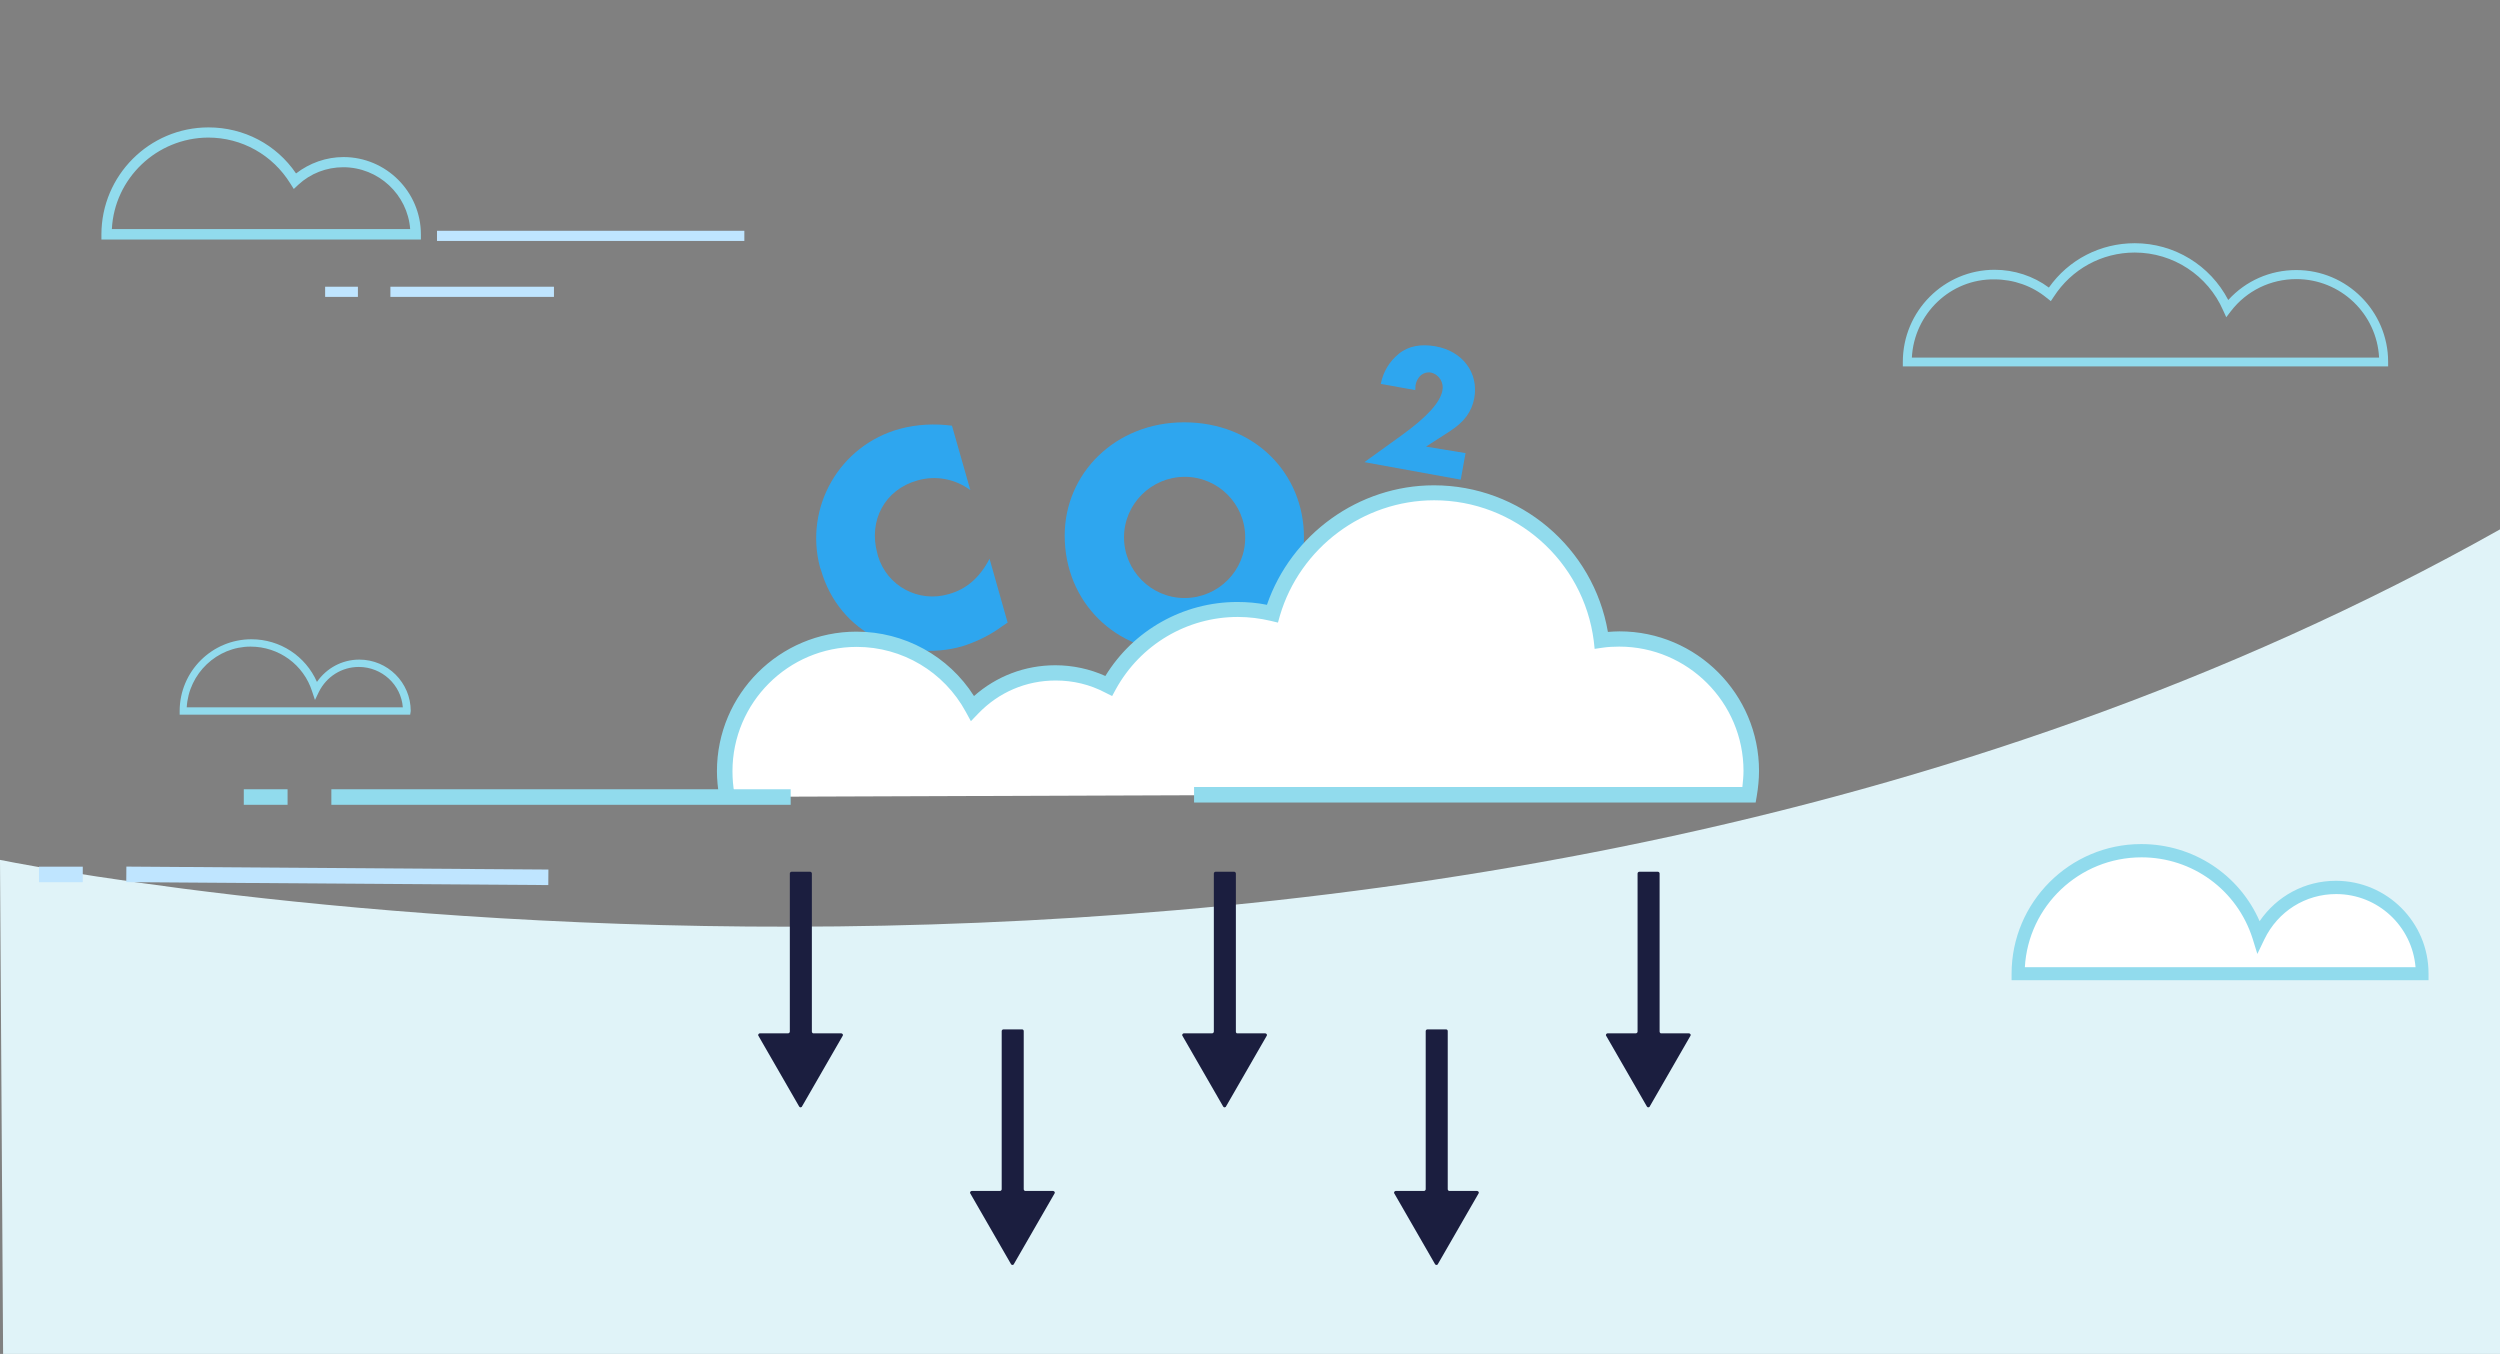
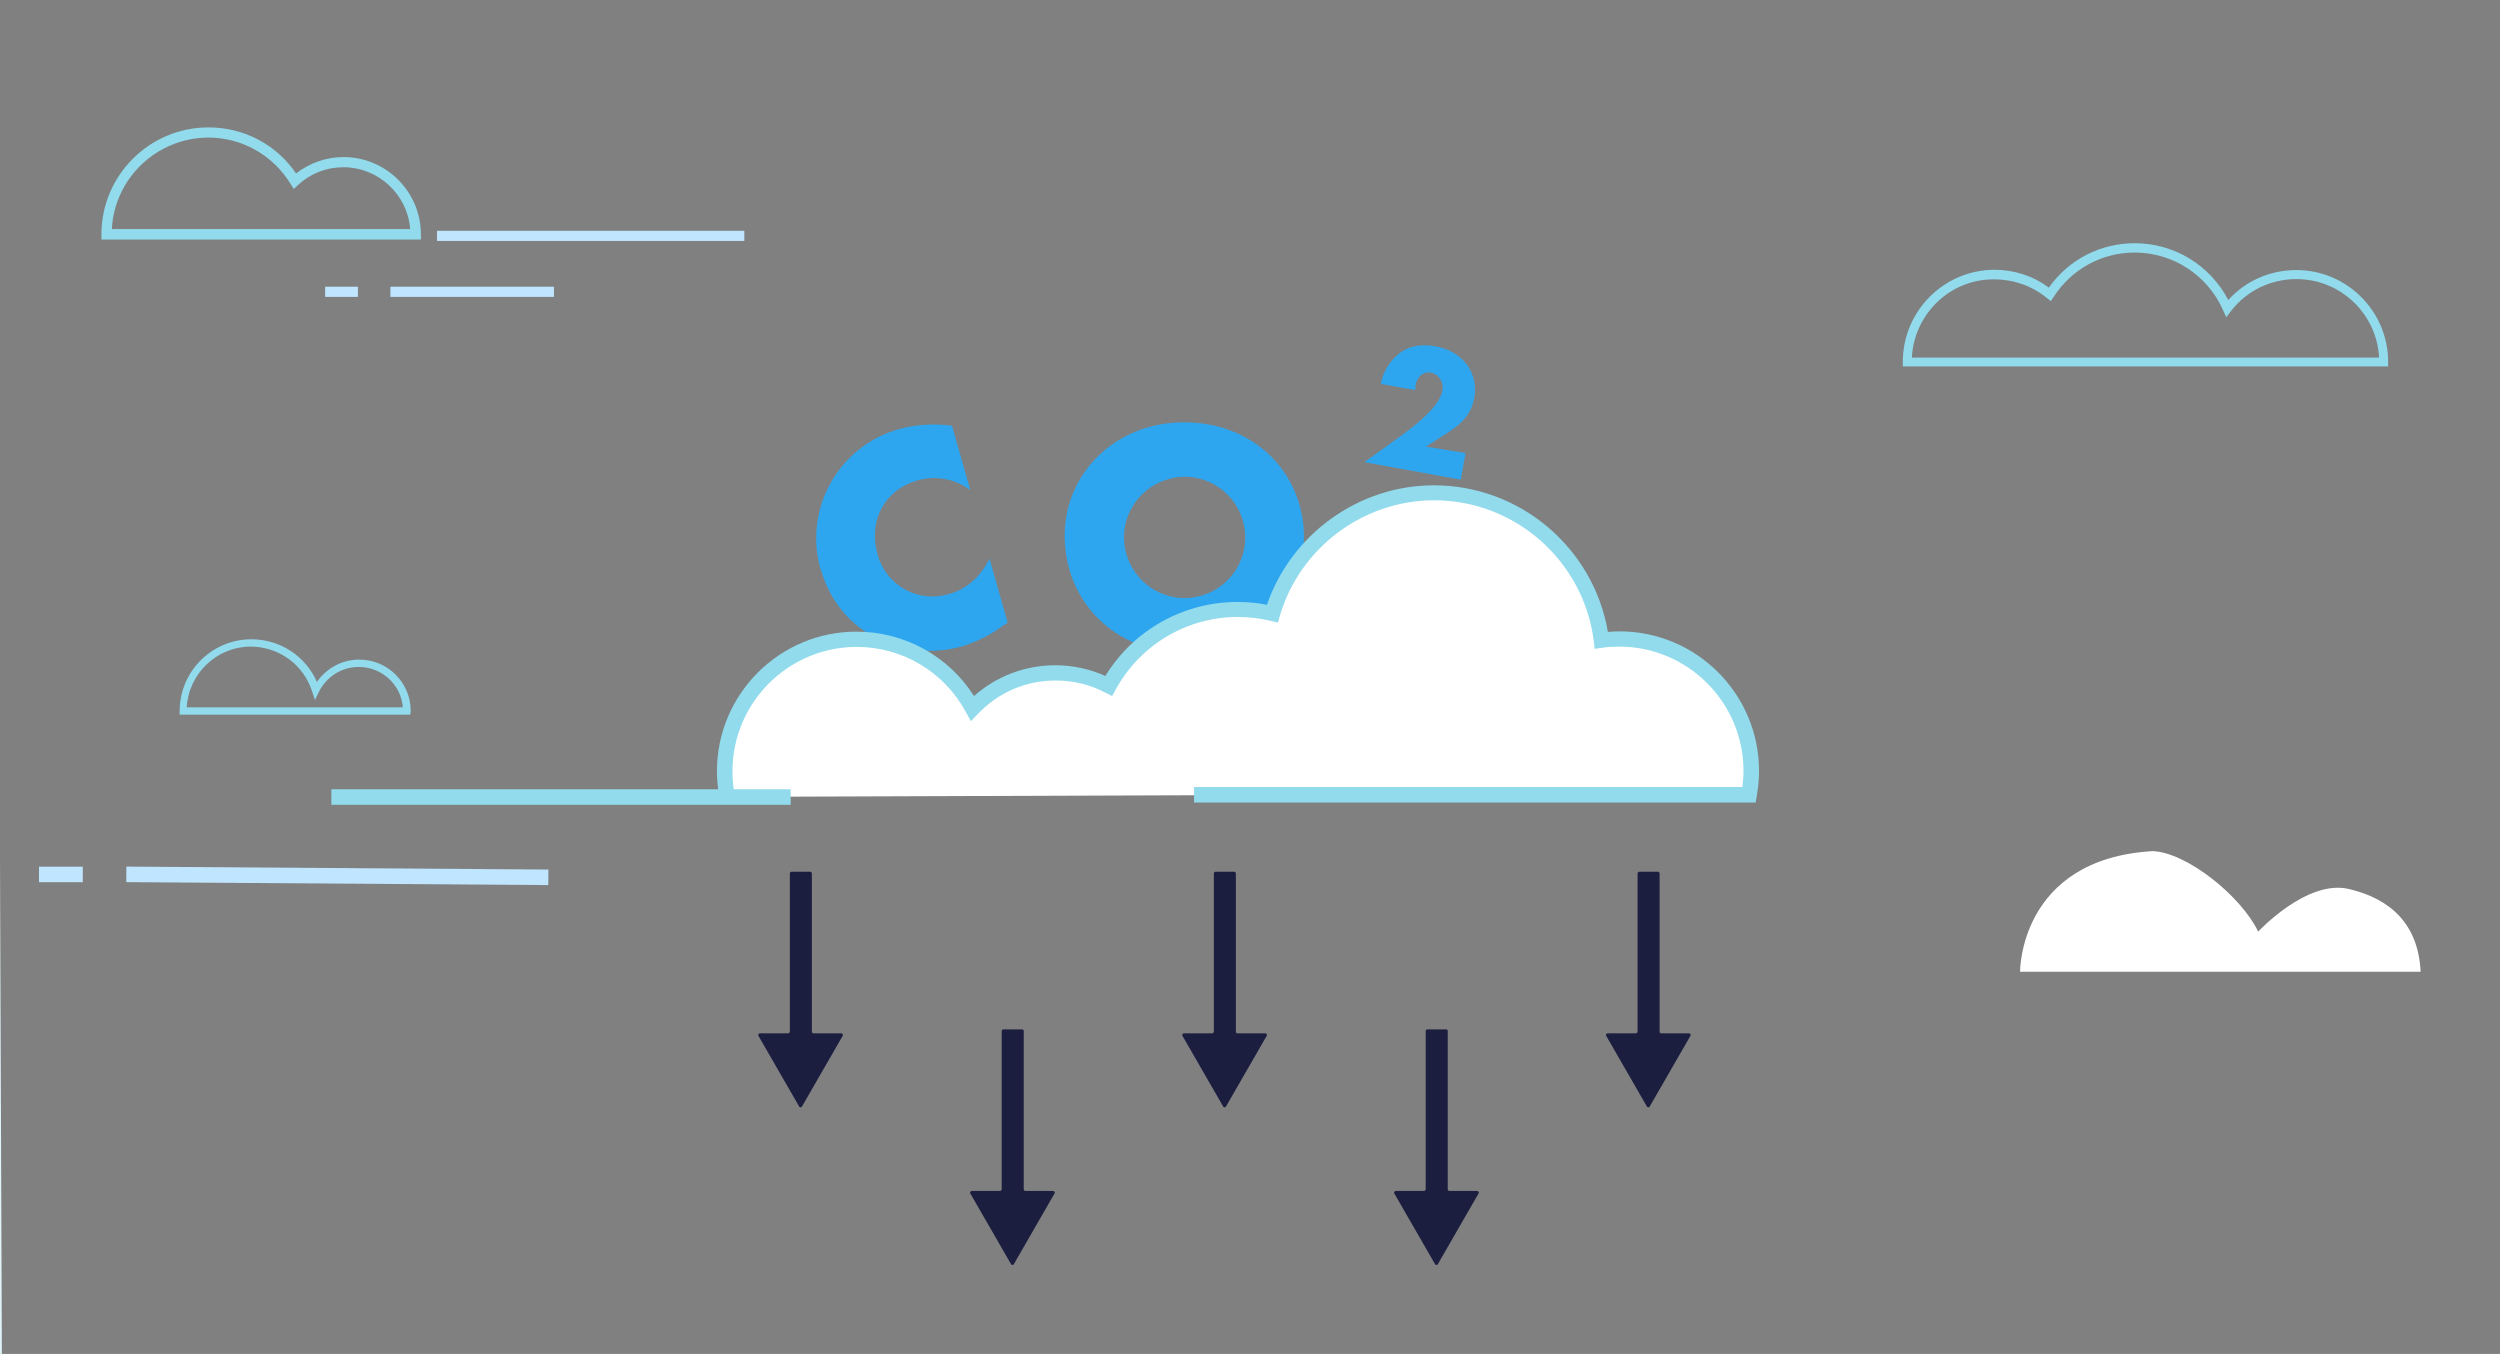
<svg xmlns="http://www.w3.org/2000/svg" version="1.1" id="Layer_2_00000168832582704116327640000013383336116638225797_" x="0px" y="0px" viewBox="0 0 885 479.3" style="enable-background:new 0 0 885 479.3;" xml:space="preserve">
  <rect x="0" y="0" width="885" height="479.3" fill="#808080" stroke="none" />
  <style type="text/css">
	.st0{fill:#2EA6EF;}
	.st1{fill:#E0F3F8;}
	.st2{fill:#FFFFFF;}
	.st3{fill:#1B1E3F;}
	.st4{fill:#BFE5FF;}
	.st5{fill:#91DBED;}
	@keyframes arrow {
		0% {
			transform: translateY(0px);
		}
		50% {
			transform: translateY(24px);
		}
		100% {
			transform: translateY(0px)
		}
	}
    #arrow1 {
		animation: arrow 2s ease-in-out infinite;
	}
	#arrow2 {
		animation: arrow 2s ease-in-out 0.5s infinite;
	}
	#arrow3 {
		animation: arrow 2s ease-in-out 0.75s infinite;
	}
	#arrow4 {
		animation: arrow 2s ease-in-out 0.625s infinite;
	}
	#arrow5 {
		animation: arrow 2s ease-in-out 1s infinite;
	}
    @keyframes letters {
        0% {
            transform: translateY(0px);
        }
        50% {
            transform: translateY(6px);
        }
        100% {
            transform: translateY(0px);
        }        
    }    
    #letters {
        animation: letters 3s ease-in-out infinite;
    }
</style>
  <g id="letters">
    <path id="Path_299" class="st0" d="M290.6,201.7c6.5,22.8,29.5,32.9,50,27.1c5.1-1.6,10-4,14.3-7.2l1.8-1.2l-6.4-22.6   c-3.4,6.6-8.2,10.8-14.4,12.5c-10.7,3.2-21.9-2.8-25.1-13.5c-0.1-0.3-0.1-0.5-0.2-0.8c-3.3-11.8,2.7-22.7,14.1-25.9   c6.5-1.9,13.4-0.6,18.8,3.4l-6.5-22.8c-6.1-0.8-12.4-0.5-18.4,1.1c-21.4,5.8-34,27.8-28.3,49.1   C290.4,201.1,290.5,201.4,290.6,201.7L290.6,201.7z" />
    <path id="Path_300" class="st0" d="M419.2,149.5c-24.4,0-42.3,18.1-42.3,40.1c0,23.5,18,41.4,42,41.4c25.3,0,42.7-18.1,42.7-40.8   S444,149.5,419.2,149.5z M419.3,211.7c-11.8,0-21.4-9.7-21.4-21.5c0-11.8,9.7-21.4,21.5-21.4c11.8,0,21.4,9.6,21.4,21.4   c0.1,11.8-9.5,21.4-21.3,21.5C419.5,211.7,419.4,211.7,419.3,211.7L419.3,211.7z" />
    <path id="Path_301" class="st0" d="M504.8,158.1l8.4-5.4c5.1-3.3,7.8-6.9,8.7-11.8c1.6-9-4.2-16.6-13.7-18.3   c-5.1-0.9-9.6-0.2-13.1,2.7c-3.3,2.7-5.5,6.4-6.3,10.6l12.2,2.2c0-0.6,0.1-1.2,0.1-1.8c0.6-3,2.8-4.9,5.5-4.4   c2.9,0.7,4.6,3.6,4,6.4c-0.8,4.2-5.5,9.4-14.7,16l-12.9,9.3l34.1,6.2l1.7-9.4L504.8,158.1L504.8,158.1z" />
  </g>
-   <path class="st1" d="M0,304.4c0,0,495.9,101.8,885-117v291.9H1.1L0,304.4z" />
+   <path class="st1" d="M0,304.4v291.9H1.1L0,304.4z" />
  <path class="st2" d="M715.1,344c0,0-0.3-39.9,46.9-42.7c12,0.4,31.3,15.8,37.4,28.5c0,0,17.2-18.6,32.1-15.1s24.6,12.6,25.4,29.3  H715.1z" />
  <path class="st2" d="M257.1,282.1v-19.6c0,0,10.7-28.7,31.8-33.6s36.5-4.9,54,19.7c1.3-0.3,21.1-17.3,49.3-6.1  c0,0,18.7-30.1,58.6-24.8c2.8-8.1,16.2-49.1,69.2-42.4c29.9,5.3,43.5,36,47.2,51.2c0.3-1.2,55-2.9,51.3,54.3L257.1,282.1  L257.1,282.1z" />
  <path id="arrow4" class="st3" d="M512.5,421v-56c0-0.3-0.2-0.6-0.6-0.6h-6.6c-0.3,0-0.6,0.3-0.6,0.6v56c0,0.3-0.3,0.6-0.6,0.6h-10  c-0.3,0-0.6,0.3-0.6,0.6c0,0.1,0,0.2,0.1,0.3l14.4,25c0.2,0.3,0.5,0.4,0.8,0.2c0.1,0,0.2-0.1,0.2-0.2l14.4-25  c0.2-0.3,0.1-0.6-0.2-0.8c-0.1,0-0.2-0.1-0.3-0.1h-10C512.8,421.5,512.5,421.3,512.5,421L512.5,421z" />
  <path id="arrow2" class="st3" d="M362.4,421v-56c0-0.3-0.2-0.6-0.6-0.6h-6.6c-0.3,0-0.6,0.3-0.6,0.6v56c0,0.3-0.3,0.6-0.6,0.6h-10  c-0.3,0-0.6,0.3-0.6,0.6c0,0.1,0,0.2,0.1,0.3l14.4,25c0.2,0.3,0.5,0.4,0.8,0.2c0.1,0,0.2-0.1,0.2-0.2l14.4-25  c0.2-0.3,0.1-0.6-0.2-0.8c-0.1,0-0.2-0.1-0.3-0.1h-10C362.7,421.5,362.4,421.3,362.4,421L362.4,421z" />
  <rect x="138.2" y="101.5" class="st4" width="57.9" height="3.6" />
  <rect x="115.1" y="101.5" class="st4" width="11.6" height="3.6" />
  <rect x="154.7" y="81.7" class="st4" width="108.8" height="3.6" />
  <path class="st5" d="M145.2,253H63.6v-1.3c0-14,11.4-25.4,25.4-25.4c10.2,0,19.2,6,23.2,15.1c3.4-4.9,8.9-7.9,15-7.9  c10,0,18.2,8.1,18.2,18.2L145.2,253L145.2,253z M66.1,250.4h76.5c-0.6-8-7.4-14.3-15.6-14.3c-6,0-11.4,3.4-14.1,8.8l-1.4,2.9l-1-3  c-3-9.5-11.8-15.9-21.8-15.9C76.8,228.9,66.8,238.4,66.1,250.4z" />
-   <path class="st5" d="M859.8,347H712.1v-2.3c0-25.3,20.6-45.9,45.9-45.9c18.4,0,34.7,10.8,41.9,27.3c6.1-8.9,16-14.3,27-14.3  c18.1,0,32.8,14.7,32.8,32.8V347z M716.8,342.4h138.3c-1.2-14.5-13.3-25.9-28.1-25.9c-10.9,0-20.6,6.1-25.4,16l-2.5,5.2l-1.7-5.5  c-5.5-17.2-21.3-28.7-39.3-28.7C736,303.5,718,320.8,716.8,342.4z" />
  <path class="st5" d="M149,84.8H35.9V83c0-20.9,17-37.9,37.9-37.9c12.5,0,24,6,31,16.3c4.8-3.7,10.7-5.8,16.8-5.8  c15.1,0,27.4,12.3,27.4,27.4V84.8z M39.6,81.1h105.6c-0.9-12.2-11.2-21.9-23.7-21.9c-5.9,0-11.6,2.2-15.9,6.2l-1.6,1.5l-1.2-1.9  c-6.3-10.2-17.2-16.3-29.1-16.3C55.5,48.8,40.5,63.1,39.6,81.1L39.6,81.1z" />
  <path class="st5" d="M843.8,129.7H673.6v-1.6c0-18,14.6-32.6,32.5-32.6c6.9,0,13.7,2.2,19.2,6.3c7-9.9,18.2-15.7,30.4-15.7  c14,0,26.7,7.8,33.1,20.1c6.2-6.8,14.8-10.6,24.1-10.6c17.9,0,32.5,14.6,32.5,32.5v1.6L843.8,129.7L843.8,129.7z M676.8,126.6h165.4  c-0.8-15.5-13.6-27.8-29.3-27.8c-9.1,0-17.6,4.1-23.2,11.4l-1.6,2.1l-1.1-2.4c-5.4-12.4-17.7-20.5-31.3-20.5  c-11.7,0-22.4,5.9-28.7,15.7l-1,1.5l-1.4-1.1c-5.2-4.3-11.8-6.6-18.6-6.6C690.4,98.7,677.6,111.1,676.8,126.6L676.8,126.6z" />
  <rect x="116.7" y="235.3" transform="matrix(6.987945e-03 -1 1 6.987945e-03 -191.419 427.331)" class="st4" width="5.5" height="149.4" />
  <rect x="13.8" y="306.8" class="st4" width="15.5" height="5.5" />
  <rect x="117.3" y="279.4" class="st5" width="162.6" height="5.5" />
-   <rect x="86.3" y="279.4" class="st5" width="15.5" height="5.5" />
  <path class="st5" d="M621.5,284.1H422.7v-5.5h194.1c0.2-1.9,0.4-3.8,0.4-5.7c0-24.2-19.7-44-44-44c-2,0-4,0.1-6,0.4l-2.7,0.4  l-0.3-2.8c-3.6-28.4-27.9-49.8-56.5-49.8c-25.1,0-47.5,16.8-54.6,40.8l-0.7,2.5l-2.5-0.6c-3.8-0.9-7.8-1.4-11.7-1.4  c-18,0-34.5,9.8-43.2,25.6l-1.3,2.4l-2.4-1.2c-5.5-2.9-11.4-4.3-17.6-4.3c-10.4,0-20.1,4.1-27.4,11.7l-2.6,2.7l-1.8-3.3  c-7.7-14.2-22.5-23-38.6-23c-24.2,0-44,19.7-44,44c0,2.6,0.2,5.3,0.7,7.9l-5.4,1c-0.5-3-0.8-6-0.8-8.9c0-27.3,22.2-49.4,49.4-49.4  c16.9,0,32.6,8.6,41.6,22.8c7.9-7,18-10.9,28.8-10.9c6.1,0,12.2,1.3,17.7,3.8c9.9-16.2,27.6-26.2,46.7-26.2c3.5,0,7.1,0.3,10.5,1  c8.6-25,32.5-42.3,59.1-42.3c30.5,0,56.5,22.1,61.6,51.9c1.4-0.1,2.7-0.2,4.1-0.2c27.3,0,49.4,22.2,49.4,49.4c0,2.9-0.3,5.9-0.8,8.9  L621.5,284.1L621.5,284.1z" />
  <path id="arrow1" class="st3" d="M287.4,365.2v-56c0-0.3-0.3-0.6-0.6-0.6h-6.6c-0.3,0-0.6,0.3-0.6,0.6v56c0,0.3-0.3,0.6-0.6,0.6h-10  c-0.3,0-0.6,0.3-0.6,0.6c0,0.1,0,0.2,0.1,0.3l14.4,25c0.2,0.3,0.5,0.4,0.8,0.2c0.1,0,0.2-0.1,0.2-0.2l14.4-25  c0.2-0.3,0.1-0.6-0.2-0.8c-0.1,0-0.2-0.1-0.3-0.1h-10C287.7,365.8,287.4,365.5,287.4,365.2L287.4,365.2z" />
  <path id="arrow5" class="st3" d="M587.5,365.2v-56c0-0.3-0.3-0.6-0.6-0.6h-6.6c-0.3,0-0.6,0.3-0.6,0.6v56c0,0.3-0.3,0.6-0.6,0.6h-10  c-0.3,0-0.6,0.3-0.6,0.6c0,0.1,0,0.2,0.1,0.3l14.4,25c0.2,0.3,0.5,0.4,0.8,0.2c0.1,0,0.2-0.1,0.2-0.2l14.4-25  c0.2-0.3,0.1-0.6-0.2-0.8c-0.1,0-0.2-0.1-0.3-0.1h-10C587.8,365.8,587.5,365.5,587.5,365.2L587.5,365.2z" />
  <path id="arrow3" class="st3" d="M437.5,365.2v-56c0-0.3-0.3-0.6-0.6-0.6h-6.6c-0.3,0-0.6,0.3-0.6,0.6v56c0,0.3-0.3,0.6-0.6,0.6h-10  c-0.3,0-0.6,0.3-0.6,0.6c0,0.1,0,0.2,0.1,0.3l14.4,25c0.2,0.3,0.5,0.4,0.8,0.2c0.1,0,0.2-0.1,0.2-0.2l14.4-25  c0.2-0.3,0.1-0.6-0.2-0.8c-0.1,0-0.2-0.1-0.3-0.1h-10C437.7,365.8,437.5,365.5,437.5,365.2L437.5,365.2L437.5,365.2z" />
</svg>